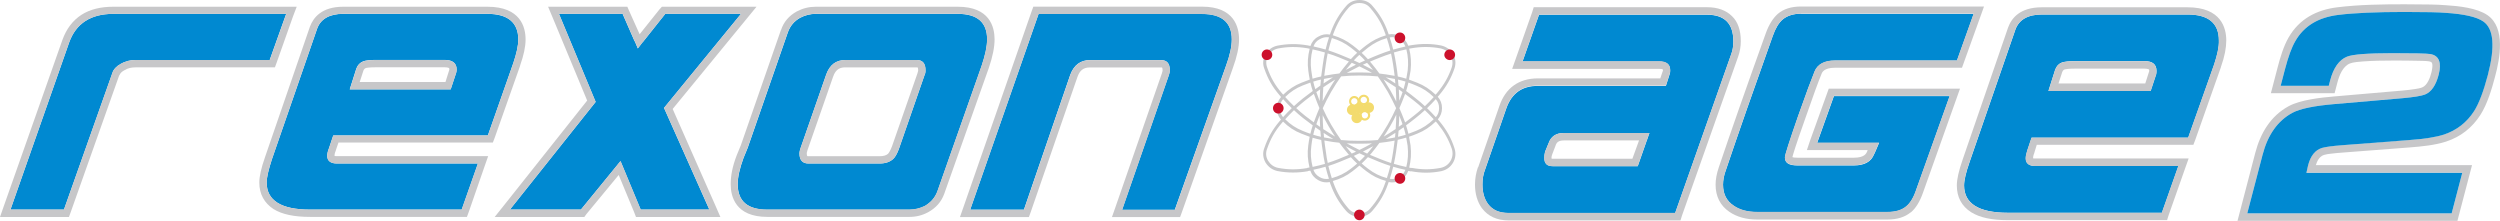
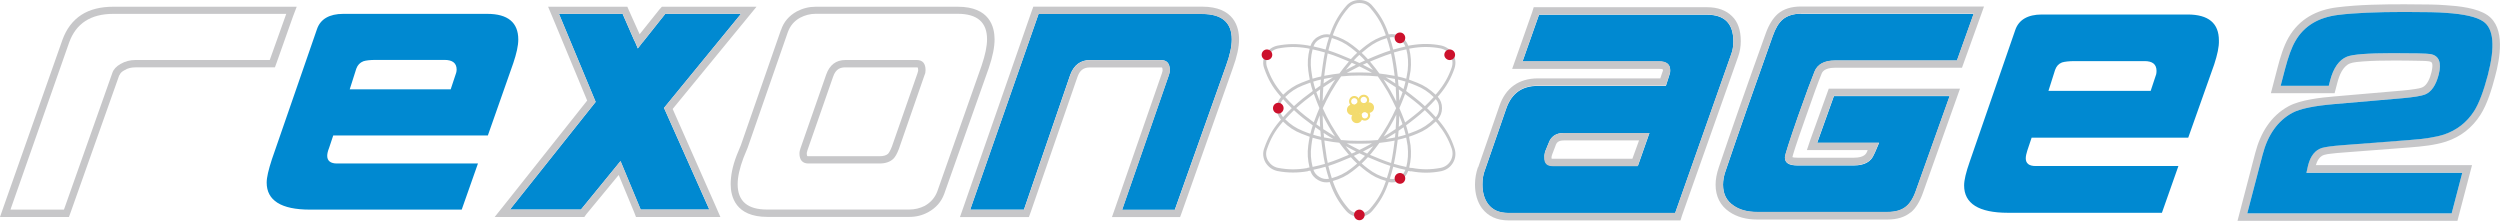
<svg xmlns="http://www.w3.org/2000/svg" version="1.1" id="Livello_1" x="0px" y="0px" viewBox="0 0 315.46 27.88" style="enable-background:new 0 0 315.46 27.88;" xml:space="preserve">
  <style type="text/css">
	.st0{fill-rule:evenodd;clip-rule:evenodd;fill:#808385;}
	.st1{fill:#0078AE;}
	.st2{fill:#039DCA;}
	.st3{fill:#575756;}
	.st4{fill:#EA7705;}
	.st5{fill:#AEAEAE;}
	.st6{opacity:0.3;}
	.st7{fill:url(#SVGID_1_);}
	.st8{fill:#828282;}
	.st9{fill:#808080;}
	.st10{opacity:0.6;}
	.st11{fill:#989897;}
	.st12{fill-rule:evenodd;clip-rule:evenodd;fill:#706E6E;}
	.st13{fill:#C7C7C9;}
	.st14{fill-rule:evenodd;clip-rule:evenodd;fill:#0089D1;}
	.st15{fill-rule:evenodd;clip-rule:evenodd;fill:#C7C7C9;}
	.st16{fill:#F3DB6E;}
	.st17{fill-rule:evenodd;clip-rule:evenodd;fill:#F3DB6E;}
	.st18{fill-rule:evenodd;clip-rule:evenodd;fill:#CC112C;}
	.st19{fill:#0089D1;}
	.st20{fill:#0DA9BA;}
	.st21{fill:#BABABA;}
</style>
  <g>
    <path class="st13" d="M181.64,15.3c-0.07-0.08-0.14-0.16-0.21-0.24c0.35-0.4,0.53-0.87,0.53-1.42c0-0.55-0.18-1.03-0.54-1.43   c0.07-0.08,0.15-0.17,0.22-0.25c0.88-1.05,1.46-2.07,1.89-3.32c0.21-0.63,0.15-1.26-0.18-1.82c-0.33-0.56-0.83-0.92-1.5-1.08   c-1.28-0.25-2.46-0.25-3.82-0.03c-0.11,0.02-0.22,0.04-0.33,0.06c-0.19-0.51-0.51-0.9-0.96-1.16c-0.48-0.28-1-0.37-1.51-0.27   c-0.03-0.1-0.07-0.19-0.1-0.29c-0.43-1.23-1.03-2.25-1.95-3.31C172.79,0.26,172.22,0,171.54,0c-0.67,0-1.24,0.25-1.67,0.75   c-0.89,1.03-1.47,2.02-1.95,3.32c-0.03,0.1-0.07,0.19-0.1,0.29c-0.52-0.1-1.01-0.01-1.49,0.27c-0.48,0.26-0.8,0.66-0.97,1.17   c-0.11-0.02-0.22-0.04-0.33-0.07c-1.35-0.23-2.54-0.22-3.85,0.03c-0.64,0.14-1.12,0.49-1.49,1.07l0,0.01   c-0.33,0.58-0.39,1.21-0.15,1.83c0.46,1.32,1.03,2.31,1.89,3.31c0.07,0.09,0.15,0.17,0.22,0.26c-0.35,0.4-0.54,0.88-0.54,1.43   c0,0.55,0.18,1.02,0.53,1.42c-0.07,0.08-0.14,0.16-0.21,0.24c-0.87,1.04-1.44,2.04-1.89,3.34c-0.24,0.62-0.18,1.25,0.15,1.84   c0.36,0.57,0.85,0.92,1.49,1.07c0.68,0.13,1.32,0.19,1.98,0.19c0.6,0,1.22-0.05,1.86-0.16l0.03-0.03c0.1-0.02,0.2-0.04,0.29-0.05   c0.17,0.52,0.5,0.92,0.98,1.19c0.33,0.19,0.67,0.29,1.04,0.29c0.14,0,0.29-0.01,0.43-0.04c0.04,0.1,0.07,0.21,0.11,0.31   c0.48,1.3,1.06,2.29,1.95,3.32c0.44,0.5,1,0.75,1.67,0.75c0.67,0,1.24-0.26,1.65-0.75c0.92-1.07,1.52-2.09,1.95-3.32   c0.04-0.11,0.07-0.21,0.11-0.31c0.15,0.03,0.3,0.05,0.45,0.05c0.37,0,0.73-0.1,1.06-0.29c0.45-0.26,0.77-0.65,0.96-1.16   c0.11,0.02,0.22,0.04,0.33,0.06l0.03-0.02c0.66,0.12,1.27,0.18,1.89,0.18c0.63,0,1.25-0.06,1.91-0.19   c0.66-0.15,1.16-0.51,1.49-1.07c0.33-0.56,0.39-1.2,0.18-1.83C183.11,17.4,182.54,16.4,181.64,15.3z M181.59,13.65   c0,0.44-0.13,0.82-0.41,1.14c-0.38-0.42-0.75-0.79-1.11-1.14c0.37-0.35,0.73-0.73,1.1-1.14C181.45,12.83,181.59,13.2,181.59,13.65z    M177.62,18.4c0.1,0.98,0.05,1.81-0.17,2.67c-0.55-0.12-1.07-0.25-1.57-0.4c0.11-0.48,0.2-0.97,0.28-1.5   c0.08-0.52,0.15-1.02,0.21-1.53c0.37-0.08,0.72-0.17,1.07-0.28C177.51,17.7,177.57,18.04,177.62,18.4z M175,22.47   c-0.89-0.24-1.61-0.6-2.36-1.17c-0.3-0.23-0.57-0.44-0.82-0.67c0.27-0.25,0.53-0.52,0.79-0.8c0.45,0.2,0.92,0.39,1.41,0.59   c0.49,0.2,0.95,0.36,1.42,0.51C175.32,21.45,175.17,21.95,175,22.47z M167.62,20.94c0.48-0.15,0.95-0.32,1.44-0.52   c0.49-0.19,0.96-0.39,1.4-0.58c0.25,0.28,0.51,0.54,0.79,0.8c-0.26,0.23-0.52,0.44-0.81,0.66c-0.74,0.57-1.48,0.93-2.39,1.18   C167.89,21.95,167.74,21.45,167.62,20.94z M165.63,21.06c-0.23-0.91-0.28-1.74-0.16-2.65c0.04-0.37,0.1-0.71,0.16-1.03   c0.36,0.11,0.72,0.2,1.09,0.28c0.06,0.5,0.12,1,0.21,1.52c0.07,0.52,0.15,1.02,0.26,1.5C166.68,20.82,166.17,20.95,165.63,21.06z    M162.17,12.24c0.67-0.66,1.35-1.11,2.2-1.45c0.34-0.14,0.66-0.26,0.98-0.37c0.08,0.36,0.18,0.72,0.3,1.06   c-0.41,0.3-0.81,0.6-1.23,0.93c-0.41,0.33-0.78,0.65-1.14,0.98C162.89,13.02,162.53,12.64,162.17,12.24z M165.46,8.89   c-0.12-0.91-0.07-1.74,0.17-2.66c0.55,0.12,1.06,0.25,1.55,0.39c-0.1,0.48-0.19,0.98-0.26,1.5c-0.08,0.52-0.15,1.02-0.21,1.53   c-0.37,0.08-0.73,0.17-1.09,0.28C165.57,9.6,165.51,9.26,165.46,8.89z M168.06,4.8c0.92,0.27,1.66,0.65,2.38,1.2   c0.29,0.22,0.56,0.44,0.81,0.66c-0.28,0.26-0.54,0.52-0.79,0.8c-0.45-0.2-0.92-0.39-1.4-0.58c-0.49-0.19-0.96-0.37-1.44-0.52   C167.75,5.85,167.89,5.33,168.06,4.8z M175.44,6.37c-0.47,0.15-0.93,0.32-1.42,0.51c-0.49,0.19-0.95,0.39-1.41,0.59   c-0.26-0.28-0.52-0.55-0.79-0.8c0.25-0.22,0.52-0.44,0.82-0.67c0.74-0.56,1.45-0.93,2.35-1.19C175.17,5.33,175.31,5.84,175.44,6.37   z M177.46,6.23c0.22,0.86,0.27,1.69,0.17,2.66c-0.06,0.37-0.12,0.71-0.18,1.04c-0.35-0.11-0.71-0.2-1.07-0.28   c-0.06-0.5-0.12-1.01-0.21-1.53c-0.08-0.53-0.17-1.02-0.28-1.5C176.39,6.47,176.9,6.34,177.46,6.23z M172.51,19.38   c-0.18-0.08-0.36-0.16-0.53-0.25c0.43-0.22,0.86-0.45,1.3-0.69c-0.17,0.22-0.35,0.44-0.53,0.67   C172.66,19.2,172.59,19.29,172.51,19.38z M170.35,19.11c-0.19-0.22-0.37-0.44-0.55-0.67c0.44,0.24,0.88,0.47,1.31,0.69   c-0.18,0.08-0.36,0.17-0.54,0.25C170.5,19.29,170.42,19.2,170.35,19.11z M170.57,7.92c0.18,0.08,0.36,0.16,0.53,0.24   c-0.42,0.21-0.85,0.43-1.28,0.66c0.17-0.21,0.34-0.43,0.53-0.64C170.42,8.1,170.5,8.01,170.57,7.92z M172.74,8.19   c0.18,0.22,0.35,0.43,0.51,0.64c-0.43-0.23-0.85-0.45-1.28-0.66c0.18-0.08,0.35-0.16,0.53-0.24C172.59,8.01,172.66,8.1,172.74,8.19   z M176.19,12.82c-0.23-0.47-0.48-0.94-0.76-1.43c-0.29-0.49-0.57-0.94-0.85-1.37c0.54,0.33,1.04,0.65,1.54,0.98   C176.15,11.59,176.18,12.19,176.19,12.82z M176.51,11.28c0.16,0.11,0.32,0.22,0.47,0.34c-0.04,0.11-0.07,0.22-0.11,0.32   c-0.1,0.27-0.2,0.52-0.3,0.77C176.55,12.22,176.54,11.75,176.51,11.28z M176.17,13.65c-0.31,0.69-0.65,1.35-1.06,2.07   c-0.42,0.72-0.82,1.35-1.25,1.95c-0.71,0.07-1.45,0.1-2.31,0.1c-0.87,0-1.62-0.03-2.33-0.1c-0.42-0.59-0.83-1.22-1.25-1.94   c-0.41-0.71-0.75-1.38-1.06-2.07c0.31-0.69,0.65-1.35,1.06-2.07c0.43-0.73,0.83-1.36,1.26-1.95c0.75-0.08,1.5-0.11,2.33-0.11   c0.82,0,1.56,0.04,2.3,0.11c0.43,0.6,0.83,1.23,1.26,1.95C175.51,12.29,175.85,12.96,176.17,13.65z M174.86,9.76   c0.27,0.04,0.53,0.09,0.81,0.14c0.12,0.02,0.24,0.04,0.35,0.06c0.02,0.19,0.04,0.38,0.05,0.57   C175.68,10.27,175.28,10.01,174.86,9.76z M173.12,9.19c-0.51-0.03-1.02-0.05-1.58-0.05c-0.56,0-1.08,0.02-1.6,0.05   c0.54-0.29,1.07-0.56,1.59-0.82C172.07,8.63,172.59,8.9,173.12,9.19z M168.48,10.04c-0.28,0.42-0.56,0.87-0.85,1.36   c-0.27,0.47-0.51,0.92-0.73,1.37c0.01-0.61,0.04-1.19,0.08-1.76C167.46,10.68,167.96,10.36,168.48,10.04z M167.01,10.53   c0.02-0.19,0.03-0.38,0.05-0.57c0.12-0.02,0.23-0.04,0.35-0.07c0.27-0.05,0.53-0.09,0.79-0.13   C167.79,10.02,167.4,10.27,167.01,10.53z M166.52,12.75c-0.1-0.26-0.2-0.53-0.3-0.81c-0.04-0.11-0.08-0.21-0.12-0.32   c0.16-0.11,0.32-0.23,0.48-0.34C166.55,11.75,166.53,12.24,166.52,12.75z M166.9,14.53c0.22,0.45,0.46,0.9,0.73,1.37   c0.28,0.48,0.55,0.92,0.83,1.33c-0.51-0.31-1-0.62-1.49-0.94C166.93,15.72,166.91,15.14,166.9,14.53z M166.58,16.02   c-0.16-0.11-0.32-0.22-0.48-0.34c0.04-0.11,0.08-0.22,0.12-0.33c0.1-0.28,0.2-0.54,0.3-0.8C166.53,15.06,166.55,15.54,166.58,16.02   z M168.24,17.54c-0.27-0.04-0.54-0.09-0.82-0.14c-0.12-0.02-0.24-0.04-0.35-0.06c-0.02-0.19-0.04-0.38-0.05-0.57   C167.41,17.03,167.82,17.29,168.24,17.54z M169.94,18.09c0.5,0.03,1.02,0.04,1.6,0.04c0.57,0,1.09-0.01,1.58-0.04   c-0.53,0.3-1.05,0.57-1.58,0.83C171.01,18.66,170.48,18.39,169.94,18.09z M174.6,17.24c0.28-0.42,0.55-0.86,0.83-1.34   c0.28-0.49,0.53-0.95,0.76-1.43c-0.01,0.63-0.04,1.22-0.08,1.81C175.62,16.61,175.12,16.93,174.6,17.24z M176.08,16.76   c-0.02,0.19-0.03,0.39-0.05,0.58c-0.12,0.02-0.23,0.04-0.35,0.07c-0.28,0.05-0.56,0.1-0.84,0.14   C175.26,17.29,175.67,17.03,176.08,16.76z M176.56,14.58c0.1,0.25,0.2,0.5,0.3,0.77c0.04,0.11,0.08,0.22,0.11,0.32   c-0.16,0.11-0.31,0.23-0.47,0.33C176.54,15.55,176.55,15.08,176.56,14.58z M177.22,15.23c-0.21-0.56-0.42-1.08-0.64-1.58   c0.22-0.5,0.43-1.02,0.64-1.58c0.03-0.07,0.05-0.15,0.08-0.22c0.37,0.27,0.73,0.55,1.11,0.85c0.39,0.31,0.76,0.62,1.12,0.95   c-0.36,0.33-0.72,0.64-1.12,0.95c-0.38,0.3-0.74,0.58-1.1,0.85C177.27,15.37,177.25,15.3,177.22,15.23z M178.64,12.41   c-0.41-0.33-0.81-0.64-1.21-0.93c0.11-0.35,0.21-0.7,0.29-1.06c0.32,0.11,0.64,0.23,0.98,0.38c0.83,0.33,1.52,0.78,2.21,1.45   c-0.38,0.42-0.74,0.8-1.11,1.15C179.43,13.05,179.05,12.73,178.64,12.41z M177.1,11.24c-0.21-0.15-0.42-0.3-0.63-0.44   c-0.02-0.25-0.04-0.51-0.07-0.76c0.32,0.07,0.64,0.16,0.95,0.25C177.28,10.62,177.2,10.93,177.1,11.24z M175.79,8.18   c0.07,0.47,0.14,0.93,0.19,1.39c-0.08-0.02-0.16-0.03-0.24-0.04c-0.58-0.11-1.13-0.19-1.68-0.25c-0.32-0.45-0.66-0.88-1.03-1.32   c-0.05-0.06-0.11-0.12-0.16-0.18c0.42-0.18,0.84-0.36,1.29-0.53c0.47-0.19,0.92-0.35,1.37-0.49C175.63,7.2,175.71,7.67,175.79,8.18   z M172.24,7.63c-0.24,0.11-0.47,0.21-0.7,0.32c-0.23-0.11-0.47-0.22-0.71-0.33c0.22-0.24,0.46-0.48,0.7-0.7   C171.78,7.14,172.01,7.38,172.24,7.63z M168.93,7.23c0.44,0.18,0.87,0.35,1.28,0.53c-0.05,0.06-0.1,0.12-0.15,0.18   c-0.37,0.44-0.72,0.87-1.05,1.33c-0.54,0.06-1.09,0.14-1.66,0.25c-0.08,0.01-0.16,0.03-0.25,0.05c0.05-0.46,0.12-0.92,0.19-1.39   c0.07-0.5,0.15-0.98,0.24-1.44C168.01,6.88,168.46,7.04,168.93,7.23z M166.68,10.04c-0.02,0.25-0.05,0.5-0.07,0.76   c-0.21,0.15-0.43,0.3-0.64,0.45c-0.1-0.31-0.19-0.62-0.26-0.95C166.03,10.2,166.35,10.11,166.68,10.04z M164.66,12.7   c0.38-0.3,0.76-0.58,1.13-0.86c0.03,0.07,0.05,0.15,0.08,0.22c0.2,0.56,0.4,1.07,0.62,1.58c-0.22,0.5-0.42,1.02-0.62,1.57   c-0.03,0.08-0.06,0.15-0.09,0.23c-0.37-0.27-0.74-0.55-1.12-0.85c-0.4-0.32-0.76-0.63-1.1-0.95   C163.9,13.33,164.27,13.02,164.66,12.7z M164.42,14.89c0.42,0.33,0.83,0.64,1.23,0.93c-0.12,0.35-0.22,0.7-0.3,1.06   c-0.32-0.11-0.65-0.23-0.98-0.37c-0.84-0.34-1.53-0.79-2.2-1.46c0.36-0.4,0.73-0.78,1.11-1.15   C163.63,14.24,164.01,14.56,164.42,14.89z M165.97,16.05c0.21,0.15,0.43,0.3,0.64,0.45c0.02,0.25,0.04,0.51,0.07,0.76   c-0.33-0.07-0.65-0.16-0.97-0.26C165.78,16.68,165.87,16.37,165.97,16.05z M167.3,19.12c-0.07-0.47-0.14-0.93-0.19-1.39   c0.08,0.01,0.16,0.03,0.24,0.04c0.56,0.11,1.1,0.19,1.65,0.24c0.33,0.46,0.68,0.89,1.05,1.33c0.05,0.06,0.1,0.13,0.16,0.19   c-0.41,0.18-0.84,0.35-1.28,0.53c-0.47,0.19-0.93,0.35-1.39,0.5C167.44,20.1,167.36,19.62,167.3,19.12z M170.83,19.67   c0.24-0.11,0.48-0.22,0.71-0.33c0.23,0.11,0.47,0.22,0.7,0.33c-0.23,0.25-0.47,0.49-0.71,0.71   C171.29,20.15,171.06,19.92,170.83,19.67z M174.16,20.07c-0.45-0.18-0.87-0.35-1.29-0.53c0.05-0.06,0.11-0.12,0.16-0.18   c0.37-0.45,0.71-0.88,1.03-1.33c0.56-0.06,1.11-0.14,1.67-0.24c0.08-0.01,0.16-0.03,0.25-0.05c-0.05,0.46-0.12,0.92-0.19,1.39   c-0.08,0.51-0.16,0.98-0.26,1.44C175.07,20.42,174.63,20.26,174.16,20.07z M176.41,17.26c0.03-0.25,0.05-0.51,0.07-0.76   c0.21-0.14,0.42-0.29,0.63-0.44c0.1,0.31,0.18,0.62,0.26,0.95C177.05,17.1,176.73,17.19,176.41,17.26z M177.42,15.82   c0.4-0.29,0.8-0.6,1.21-0.93c0.41-0.32,0.79-0.64,1.16-0.99c0.37,0.35,0.74,0.73,1.12,1.15c-0.7,0.67-1.39,1.12-2.22,1.46   c-0.34,0.14-0.66,0.26-0.97,0.37C177.63,16.52,177.54,16.17,177.42,15.82z M178.11,6.09c0.63-0.11,1.22-0.16,1.8-0.16   c0.62,0,1.24,0.06,1.87,0.18c0.56,0.13,0.98,0.43,1.25,0.9c0.27,0.47,0.32,0.99,0.15,1.51c-0.42,1.22-0.97,2.17-1.83,3.2   c-0.07,0.08-0.13,0.16-0.2,0.23c-0.73-0.69-1.45-1.17-2.32-1.51c-0.36-0.15-0.7-0.28-1.04-0.4c0.07-0.35,0.14-0.71,0.2-1.11   c0.11-1.02,0.05-1.88-0.17-2.79C177.92,6.13,178.02,6.11,178.11,6.09z M175.65,4.69c0.31,0,0.62,0.09,0.91,0.26   c0.36,0.21,0.62,0.51,0.78,0.92c-0.54,0.12-1.05,0.25-1.54,0.39c-0.12-0.52-0.27-1.02-0.44-1.54   C175.46,4.7,175.55,4.69,175.65,4.69z M170.15,1c0.36-0.41,0.83-0.62,1.39-0.62c0.57,0,1.02,0.21,1.36,0.62   c0.9,1.04,1.46,2,1.88,3.2c0.03,0.09,0.06,0.17,0.09,0.26c-0.94,0.28-1.69,0.66-2.46,1.25c-0.32,0.24-0.6,0.47-0.87,0.71   c-0.27-0.24-0.56-0.48-0.87-0.71c-0.75-0.58-1.53-0.97-2.49-1.26c0.03-0.08,0.06-0.17,0.09-0.25C168.74,2.94,169.3,1.98,170.15,1z    M166.52,4.95L166.52,4.95c0.3-0.17,0.6-0.26,0.91-0.26c0.09,0,0.18,0.01,0.27,0.02c-0.17,0.52-0.31,1.03-0.43,1.54   c-0.49-0.14-0.99-0.27-1.53-0.39C165.88,5.46,166.13,5.16,166.52,4.95z M159.9,8.52c-0.19-0.51-0.15-1.03,0.12-1.5   c0.31-0.49,0.71-0.78,1.24-0.9c1.28-0.24,2.39-0.25,3.71-0.03c0.1,0.02,0.2,0.04,0.29,0.06c-0.24,0.96-0.3,1.83-0.17,2.79   c0.05,0.39,0.11,0.75,0.18,1.1c-0.34,0.12-0.69,0.25-1.05,0.4c-0.88,0.35-1.6,0.83-2.3,1.51c-0.07-0.08-0.13-0.15-0.2-0.23   C160.89,10.75,160.34,9.8,159.9,8.52z M161.5,13.65c0-0.44,0.13-0.82,0.41-1.14c0.36,0.4,0.72,0.78,1.09,1.14   c-0.38,0.36-0.74,0.74-1.1,1.13C161.63,14.46,161.5,14.09,161.5,13.65z M164.97,21.18l-0.03,0.03c-1.31,0.22-2.41,0.21-3.68-0.03   c-0.54-0.12-0.94-0.41-1.25-0.9c-0.28-0.48-0.32-1-0.12-1.51c0.44-1.26,0.98-2.22,1.83-3.22c0.06-0.07,0.12-0.14,0.18-0.21   c0.7,0.69,1.42,1.17,2.31,1.52c0.36,0.15,0.7,0.28,1.05,0.4c-0.07,0.35-0.13,0.71-0.18,1.1c-0.13,0.95-0.07,1.82,0.16,2.77   C165.16,21.14,165.07,21.16,164.97,21.18z M166.52,22.35L166.52,22.35c-0.39-0.22-0.65-0.52-0.79-0.93   c0.53-0.11,1.04-0.23,1.53-0.38c0.12,0.5,0.26,1,0.43,1.52C167.26,22.63,166.88,22.56,166.52,22.35z M172.9,26.31   c-0.34,0.41-0.79,0.62-1.36,0.62c-0.56,0-1.03-0.21-1.39-0.62c-0.86-0.99-1.42-1.95-1.88-3.2c-0.03-0.09-0.06-0.18-0.09-0.27   c0.94-0.26,1.72-0.64,2.49-1.24c0.31-0.23,0.59-0.47,0.87-0.71c0.27,0.24,0.56,0.47,0.87,0.71c0.79,0.6,1.54,0.98,2.47,1.23   c-0.03,0.09-0.06,0.19-0.1,0.28C174.37,24.31,173.81,25.26,172.9,26.31z M176.56,22.35c-0.36,0.21-0.77,0.28-1.19,0.21   c0.17-0.51,0.31-1.01,0.43-1.52c0.49,0.15,1,0.28,1.54,0.39C177.18,21.84,176.92,22.14,176.56,22.35z M183.04,20.29   c-0.27,0.47-0.69,0.77-1.24,0.89c-1.26,0.24-2.39,0.24-3.68,0l-0.03,0.02c-0.09-0.02-0.18-0.03-0.27-0.05   c0.22-0.9,0.28-1.77,0.17-2.8c-0.06-0.39-0.12-0.75-0.19-1.1c0.34-0.11,0.68-0.24,1.04-0.39c0.87-0.35,1.6-0.83,2.33-1.53   c0.06,0.07,0.12,0.14,0.19,0.21c0.86,1.06,1.41,2.02,1.83,3.22C183.36,19.29,183.31,19.82,183.04,20.29z" />
-     <path class="st14" d="M8.73,5.35l-7.41,21.1h6.75l6.12-17.26c0.13-0.43,0.5-0.83,1.03-1.12c0.56-0.33,1.19-0.5,1.88-0.5h16.93   l2.08-5.82H14.29C11.44,1.75,9.59,2.97,8.73,5.35z" />
    <path class="st15" d="M37.44,0.85h-1.32H14.29c-1.59,0-2.94,0.33-4.03,1.03C9.16,2.6,8.37,3.66,7.87,5.05l-7.44,21.1L0,27.38h1.32   h6.75H8.7l0.23-0.63l6.12-17.26h0.03c0.07-0.26,0.36-0.5,0.63-0.63c0.4-0.26,0.86-0.36,1.39-0.36h16.93h0.66l0.23-0.63l2.05-5.79   L37.44,0.85z M1.32,26.45l7.41-21.1c0.86-2.38,2.71-3.6,5.56-3.6h21.83l-2.08,5.82H17.1c-0.69,0-1.32,0.17-1.89,0.5   c-0.53,0.3-0.89,0.69-1.03,1.12L8.07,26.45H1.32z" />
    <path class="st14" d="M65.4,4.99c0-2.15-1.32-3.24-3.9-3.24H43.31c-1.75,0-2.88,0.66-3.31,1.92L34.31,20.1   c-0.43,1.32-0.66,2.28-0.66,2.94c0,2.25,1.82,3.41,5.46,3.41h19.15l2.05-5.82H42.51c-0.79,0-1.22-0.33-1.22-0.96   c0-0.26,0.07-0.6,0.23-0.99l0.53-1.59h19.51l3.21-9.13C65.17,6.77,65.4,5.78,65.4,4.99z M57.56,9.19l-0.69,2.08H45.09h-0.03h-0.93   l0.83-2.61c0.17-0.46,0.46-0.76,0.89-0.93c0.3-0.1,0.83-0.17,1.55-0.17h8.7c0.99,0,1.52,0.4,1.52,1.22   C57.63,8.92,57.59,9.05,57.56,9.19z" />
-     <path class="st15" d="M61.5,0.85H43.31c-2.71,0-3.77,1.36-4.2,2.51L33.45,19.8c-0.5,1.42-0.73,2.48-0.73,3.24   c0,1.45,0.63,2.58,1.79,3.34c1.06,0.66,2.58,0.99,4.6,0.99h19.15h0.66l0.23-0.63l2.02-5.82l0.43-1.22h-1.29H42.51   c-0.17,0-0.26,0-0.3-0.03c0-0.1,0-0.3,0.17-0.69v-0.03l0.33-0.96h18.85h0.63l0.23-0.6l3.21-9.09V8.26   c0.46-1.29,0.69-2.38,0.69-3.27C66.32,3.43,65.7,0.85,61.5,0.85 M33.65,23.04c0-0.66,0.23-1.62,0.66-2.94L40,3.66   c0.43-1.26,1.55-1.92,3.31-1.92H61.5c2.58,0,3.9,1.09,3.9,3.24c0,0.79-0.23,1.79-0.63,2.98l-3.21,9.13H42.05l-0.53,1.59   c-0.17,0.4-0.23,0.73-0.23,0.99c0,0.63,0.43,0.96,1.22,0.96h17.79l-2.05,5.82H39.11C35.47,26.45,33.65,25.29,33.65,23.04    M56.11,7.57h-8.7c-0.73,0-1.26,0.07-1.55,0.17c-0.43,0.17-0.73,0.46-0.89,0.93l-0.83,2.61h0.93h0.03h11.77l0.69-2.08   c0.03-0.13,0.07-0.26,0.07-0.4C57.63,7.96,57.1,7.57,56.11,7.57 M46.15,8.59c0.1-0.03,0.43-0.1,1.26-0.1h8.7   c0.43,0,0.53,0.1,0.56,0.1c0,0,0.03,0.07,0.03,0.2c0,0.03,0,0.07-0.03,0.1l-0.46,1.46H45.39l0.46-1.42   C45.92,8.72,46.02,8.66,46.15,8.59z" />
    <polygon class="st14" points="81.04,5.38 80.48,6.11 80.12,5.25 80.05,5.15 78.56,1.74 70.53,1.74 75.16,12.86 64.34,26.45    73.3,26.45 78.3,20.33 80.84,26.45 89.51,26.45 83.79,13.62 93.51,1.74 83.95,1.74 81.14,5.28  " />
    <path class="st15" d="M95.46,0.85h-1.95h-9.56h-0.43l-0.3,0.33l-2.51,3.14l-1.32-2.94l-0.23-0.53h-0.6h-8.04h-1.36l0.53,1.26   l4.4,10.58l-10.48,13.2l-1.19,1.49h1.92h8.96h0.43L74,27.01l4.07-4.93l1.95,4.7l0.23,0.6h0.6h8.66h1.39l-0.56-1.29l-5.46-12.34   l9.36-11.41L95.46,0.85z M81.14,5.28l2.81-3.54h9.56l-9.72,11.87l5.72,12.83h-8.66l-2.55-6.12l-4.99,6.12h-8.96l10.81-13.59   L70.53,1.74h8.04l1.49,3.41l0.07,0.1l0.36,0.86l0.56-0.73L81.14,5.28z" />
-     <path class="st14" d="M118.28,24.17l5.59-15.87c0.46-1.36,0.69-2.45,0.69-3.34c0-2.12-1.22-3.21-3.7-3.21h-17.92   c-0.69,0-1.36,0.17-1.98,0.5c-0.76,0.43-1.26,1.03-1.55,1.85l-5.06,14.55l-0.53,1.29c-0.46,1.26-0.73,2.38-0.73,3.31   c0,2.15,1.26,3.21,3.74,3.21h17.92c0.69,0,1.36-0.17,1.95-0.46C117.45,25.56,117.98,24.96,118.28,24.17z M116.66,9.48l-3.24,9.33   c-0.23,0.6-0.46,1.03-0.73,1.26c-0.4,0.36-0.96,0.56-1.69,0.56h-9c-0.73,0-1.12-0.43-1.12-1.26c0-0.23,0.07-0.46,0.13-0.66   l3.24-9.29c0.43-1.22,1.22-1.85,2.45-1.85h8.96c0.76,0,1.12,0.43,1.12,1.29C116.79,9.09,116.76,9.29,116.66,9.48z" />
    <path class="st14" d="M154.7,8.31c0.5-1.36,0.73-2.45,0.73-3.34c0-2.15-1.26-3.21-3.74-3.21h-20.64l-8.63,24.7h6.78l5.85-17.03   c0.46-1.22,1.29-1.85,2.48-1.85h8.96c0.76,0,1.12,0.43,1.12,1.29c0,0.23-0.07,0.43-0.13,0.63l-5.89,16.97h6.65L154.7,8.31z" />
-     <path class="st14" d="M187.39,21.41c-0.23,0.57-0.33,1.21-0.33,1.88c0,0.97,0.23,1.81,0.7,2.45c0.57,0.77,1.41,1.14,2.58,1.14   h21.04l7.07-20.03c0.2-0.5,0.27-1.07,0.27-1.64c0-2.24-1.11-3.35-3.32-3.35h-21.2l-2.08,5.9h17.22c0.94,0,1.41,0.37,1.41,1.11   c0,0.17,0,0.33-0.07,0.5l-0.47,1.47h-16.15c-2.01,0-3.32,0.94-3.99,2.85L187.39,21.41z M194.96,19.16l0.44-1.07   c0.3-0.87,0.94-1.31,1.94-1.31h10.79l-0.3,0.87l-0.03,0.07l-1.14,3.25h-10.72c-0.74,0-1.07-0.34-1.07-1.04   C194.86,19.7,194.9,19.43,194.96,19.16z" />
+     <path class="st14" d="M187.39,21.41c-0.23,0.57-0.33,1.21-0.33,1.88c0,0.97,0.23,1.81,0.7,2.45c0.57,0.77,1.41,1.14,2.58,1.14   h21.04l7.07-20.03c0.2-0.5,0.27-1.07,0.27-1.64c0-2.24-1.11-3.35-3.32-3.35h-21.2l-2.08,5.9h17.22c0.94,0,1.41,0.37,1.41,1.11   c0,0.17,0,0.33-0.07,0.5l-0.47,1.47h-16.15c-2.01,0-3.32,0.94-3.99,2.85L187.39,21.41z M194.96,19.16l0.44-1.07   c0.3-0.87,0.94-1.31,1.94-1.31h10.79l-0.3,0.87l-1.14,3.25h-10.72c-0.74,0-1.07-0.34-1.07-1.04   C194.86,19.7,194.9,19.43,194.96,19.16z" />
    <path class="st15" d="M215.4,0.91h-21.2h-0.67l-0.2,0.64l-2.08,5.9l-0.44,1.24h1.31h17.22c0.3,0,0.44,0.03,0.47,0.07   c0,0,0.03,0.03,0.03,0.1c0,0.07-0.03,0.13-0.07,0.23l-0.27,0.8h-15.44c-2.41,0-4.09,1.21-4.86,3.48l-2.68,7.74h-0.03   c-0.23,0.67-0.37,1.41-0.37,2.18c0,1.17,0.3,2.18,0.87,2.98l0.03,0.03c0.74,0.97,1.84,1.51,3.32,1.51h21.04h0.67l0.2-0.64l7.07-20   c0.23-0.64,0.34-1.31,0.34-1.98c0-1.37-0.37-2.45-1.11-3.15C217.81,1.31,216.77,0.91,215.4,0.91 M192.12,7.74l2.08-5.9h21.2   c2.21,0,3.32,1.11,3.32,3.35c0,0.57-0.07,1.14-0.27,1.64l-7.07,20.03h-21.04c-1.17,0-2.01-0.37-2.58-1.14   c-0.47-0.64-0.7-1.47-0.7-2.45c0-0.67,0.1-1.31,0.33-1.88l2.68-7.74c0.67-1.91,1.98-2.85,3.99-2.85h16.15l0.47-1.47   c0.07-0.17,0.07-0.33,0.07-0.5c0-0.74-0.47-1.11-1.41-1.11H192.12z M208.13,16.78h-10.79c-1,0-1.64,0.44-1.94,1.31l-0.44,1.07   c-0.07,0.27-0.1,0.54-0.1,0.77c0,0.7,0.33,1.04,1.07,1.04h10.72l1.14-3.25l0.03-0.07L208.13,16.78z M195.87,19.46l0.4-1.04   c0.13-0.44,0.37-0.7,1.07-0.7h9.48l-0.84,2.31h-10.05c-0.07,0-0.1,0-0.13,0c0-0.03-0.03-0.07-0.03-0.1   C195.77,19.8,195.8,19.63,195.87,19.46 M195.8,20.1" />
    <path class="st14" d="M227.27,1.73c-1.01,0-1.78,0.27-2.34,0.74c-0.47,0.4-0.9,1.11-1.24,2.08c-2.38,6.67-4.35,12.29-5.9,16.88   c-0.27,0.7-0.37,1.34-0.37,1.88c0,1.17,0.44,2.04,1.34,2.65c0.77,0.54,1.74,0.8,2.95,0.8h16.48c1.01,0,1.78-0.23,2.34-0.7   c0.5-0.4,0.94-1.11,1.27-2.11l4.22-11.82h-14.61l-2.11,5.9h7.81c-0.13,0.33-0.27,0.64-0.37,0.87l-0.03,0.07   c-0.1,0.27-0.2,0.44-0.23,0.5c-0.37,0.94-1.21,1.41-2.55,1.41h-7.13c-1.07,0-1.57-0.33-1.57-1c0-0.3,0.57-2.04,1.67-5.23   c1-2.85,1.71-4.72,2.08-5.63c0.37-0.9,1.24-1.37,2.55-1.37h15.41l2.11-5.9H227.27z" />
    <path class="st15" d="M250.35,0.82h-1.31h-21.77c-1.21,0-2.21,0.3-2.95,0.94c-0.6,0.54-1.11,1.34-1.51,2.45   c-2.41,6.7-4.39,12.36-5.93,16.92c-0.27,0.8-0.4,1.51-0.4,2.18c0,1.47,0.6,2.65,1.74,3.42c0.94,0.64,2.11,0.97,3.48,0.97h16.48   c1.21,0,2.18-0.3,2.91-0.9h0.03c0.64-0.54,1.14-1.37,1.54-2.51l4.22-11.86l0.44-1.24h-1.31h-14.61h-0.64l-0.23,0.64l-2.11,5.86   L228,18.94h1.31h6.4l-0.07,0.03l-0.03,0.13c-0.1,0.23-0.3,0.8-1.67,0.8h-7.13c-0.37,0-0.57-0.03-0.64-0.07   c0.07-0.3,0.37-1.34,1.64-4.92c0.97-2.81,1.67-4.69,2.04-5.59c0.07-0.2,0.33-0.77,1.67-0.77h15.41h0.64l0.23-0.64l2.11-5.86   L250.35,0.82z M217.42,23.3c0-0.54,0.1-1.17,0.37-1.88c1.54-4.59,3.52-10.22,5.9-16.88c0.33-0.97,0.77-1.67,1.24-2.08   c0.57-0.47,1.34-0.74,2.34-0.74h21.77l-2.11,5.9h-15.41c-1.31,0-2.18,0.47-2.55,1.37c-0.37,0.9-1.07,2.78-2.08,5.63   c-1.11,3.18-1.67,4.92-1.67,5.23c0,0.67,0.5,1,1.57,1h7.13c1.34,0,2.18-0.47,2.55-1.41c0.03-0.07,0.13-0.23,0.23-0.5l0.03-0.07   c0.1-0.23,0.23-0.54,0.37-0.87h-7.81l2.11-5.9h14.61l-4.22,11.82c-0.33,1-0.77,1.71-1.27,2.11c-0.57,0.47-1.34,0.7-2.34,0.7h-16.48   c-1.21,0-2.18-0.27-2.95-0.8C217.85,25.34,217.42,24.47,217.42,23.3z" />
    <path class="st14" d="M279.99,5.11c0-2.18-1.31-3.28-3.95-3.28h-18.39c-1.78,0-2.91,0.67-3.35,1.94l-5.76,16.65   c-0.47,1.34-0.7,2.31-0.7,2.98c0,2.28,1.84,3.45,5.53,3.45h19.43l2.08-5.9h-18.02c-0.84,0-1.24-0.34-1.24-0.97   c0-0.27,0.07-0.6,0.2-1l0.54-1.61h19.76l3.28-9.25C279.79,6.92,280.02,5.91,279.99,5.11z M272.08,9.36l-0.7,2.11h-11.93h-0.03   h-0.94l0.84-2.65c0.17-0.47,0.44-0.77,0.87-0.94c0.33-0.1,0.87-0.17,1.61-0.17h8.81c1,0,1.51,0.4,1.51,1.24   C272.11,9.1,272.11,9.23,272.08,9.36z" />
-     <path class="st15" d="M276.03,0.92h-18.39c-2.75,0-3.82,1.37-4.25,2.55l-5.73,16.65c-0.5,1.44-0.74,2.51-0.74,3.28   c0,1.47,0.6,2.61,1.81,3.38c1.07,0.67,2.58,1,4.62,1h19.43h0.67l0.2-0.64l2.08-5.9l0.44-1.24h-1.31h-18.02c-0.17,0-0.27,0-0.3-0.03   c0-0.1,0-0.3,0.17-0.7v-0.03l0.3-0.97h19.09h0.67l0.23-0.6l3.25-9.21V8.43c0.47-1.31,0.67-2.41,0.67-3.32   C280.92,3.54,280.29,0.92,276.03,0.92 M247.83,23.4c0-0.67,0.23-1.64,0.7-2.98l5.76-16.65c0.44-1.27,1.57-1.94,3.35-1.94h18.39   c2.65,0,3.95,1.11,3.95,3.28c0.03,0.8-0.2,1.81-0.6,3.01l-3.28,9.25h-19.76l-0.54,1.61c-0.13,0.4-0.2,0.74-0.2,1   c0,0.64,0.4,0.97,1.24,0.97h18.02l-2.08,5.9h-19.43C249.67,26.85,247.83,25.68,247.83,23.4 M270.61,7.72h-8.81   c-0.74,0-1.27,0.07-1.61,0.17c-0.44,0.17-0.7,0.47-0.87,0.94l-0.84,2.65h0.94h0.03h11.93l0.7-2.11c0.03-0.13,0.03-0.27,0.03-0.4   C272.11,8.13,271.61,7.72,270.61,7.72z M260.52,8.76c0.1-0.03,0.47-0.1,1.27-0.1h8.81c0.4,0,0.54,0.1,0.57,0.1   c0,0,0.03,0.07,0.03,0.2c0,0.03-0.03,0.07-0.03,0.1l-0.47,1.47h-10.95l0.47-1.44C260.29,8.93,260.36,8.83,260.52,8.76 M260.49,8.76   h0.03H260.49z" />
    <g>
      <path class="st16" d="M172.09,13.28c-0.38,0-0.68-0.29-0.68-0.65c0-0.38,0.31-0.68,0.68-0.68c0.38,0,0.68,0.31,0.68,0.68    C172.77,12.99,172.47,13.28,172.09,13.28z M172.09,12.21c-0.23,0-0.41,0.19-0.41,0.41c0,0.22,0.18,0.39,0.41,0.39    c0.24,0,0.41-0.17,0.41-0.39C172.5,12.4,172.32,12.21,172.09,12.21z" />
    </g>
    <g>
      <path class="st17" d="M171.54,12.97c-0.38,0-0.68,0.3-0.68,0.68c0,0.38,0.3,0.68,0.68,0.68c0.36,0,0.66-0.3,0.66-0.68    C172.2,13.27,171.9,12.97,171.54,12.97" />
    </g>
    <g>
      <path class="st17" d="M170.62,13.19c-0.36,0-0.66,0.3-0.66,0.68c0,0.36,0.3,0.66,0.66,0.66c0.38,0,0.68-0.3,0.68-0.66    C171.3,13.49,171,13.19,170.62,13.19" />
    </g>
    <g>
      <path class="st17" d="M171.21,14.2c-0.38,0-0.68,0.3-0.68,0.68c0,0.36,0.3,0.66,0.68,0.66c0.38,0,0.68-0.3,0.68-0.66    C171.9,14.5,171.6,14.2,171.21,14.2" />
    </g>
    <g>
      <path class="st17" d="M172.7,12.91c-0.36,0-0.66,0.3-0.66,0.66c0,0.38,0.3,0.68,0.66,0.68c0.38,0,0.68-0.3,0.68-0.68    C173.39,13.21,173.09,12.91,172.7,12.91" />
    </g>
    <g>
      <path class="st16" d="M170.88,13.47c-0.35,0-0.65-0.31-0.65-0.68c0-0.37,0.3-0.68,0.65-0.68c0.38,0,0.68,0.31,0.68,0.68    C171.56,13.17,171.26,13.47,170.88,13.47z M170.88,12.38c-0.21,0-0.39,0.19-0.39,0.41c0,0.22,0.18,0.41,0.39,0.41    c0.23,0,0.41-0.19,0.41-0.41C171.29,12.56,171.11,12.38,170.88,12.38z" />
    </g>
    <g>
      <path class="st16" d="M172.22,15.22c-0.38,0-0.68-0.31-0.68-0.68c0-0.37,0.3-0.65,0.68-0.65c0.38,0,0.68,0.29,0.68,0.65    C172.9,14.91,172.59,15.22,172.22,15.22z M172.22,14.15c-0.24,0-0.41,0.17-0.41,0.39c0,0.23,0.19,0.41,0.41,0.41    c0.23,0,0.41-0.19,0.41-0.41C172.63,14.32,172.45,14.15,172.22,14.15z" />
    </g>
    <path class="st18" d="M159.86,6.24c-0.36,0-0.66,0.3-0.66,0.68c0,0.36,0.3,0.66,0.66,0.66c0.38,0,0.68-0.3,0.68-0.66   C160.54,6.54,160.24,6.24,159.86,6.24" />
    <path class="st18" d="M171.54,26.45c-0.38,0-0.68,0.3-0.68,0.66c0,0.38,0.3,0.68,0.68,0.68c0.36,0,0.66-0.3,0.66-0.68   C172.2,26.76,171.9,26.45,171.54,26.45" />
    <path class="st18" d="M176.66,21.83c-0.38,0-0.68,0.3-0.68,0.68c0,0.38,0.3,0.68,0.68,0.68c0.36,0,0.66-0.3,0.66-0.68   C177.32,22.13,177.02,21.83,176.66,21.83" />
    <path class="st18" d="M176.66,4.1c-0.38,0-0.68,0.3-0.68,0.68c0,0.38,0.3,0.68,0.68,0.68c0.36,0,0.66-0.3,0.66-0.68   C177.32,4.4,177.02,4.1,176.66,4.1" />
    <path class="st18" d="M182.93,6.24c-0.36,0-0.68,0.3-0.68,0.68c0,0.36,0.33,0.66,0.68,0.66c0.38,0,0.68-0.3,0.68-0.66   C183.61,6.54,183.31,6.24,182.93,6.24" />
    <path class="st18" d="M161.31,12.97c-0.38,0-0.68,0.3-0.68,0.68c0,0.38,0.3,0.68,0.68,0.68c0.36,0,0.66-0.3,0.66-0.68   C161.97,13.27,161.67,12.97,161.31,12.97" />
    <path class="st15" d="M313.89,1.92c-1.33-0.92-3.65-1.16-5.23-1.26c-0.64-0.06-1.3-0.07-1.94-0.09c-1.1-0.02-2.2-0.03-3.3-0.03   c-2.79,0-5.72,0.04-8.48,0.38c-2.63,0.32-4.81,1.47-6.15,3.8c-0.64,1.11-1.06,2.52-1.38,3.75l-0.86,3.29h8.04l0.36-1.37   c0.23-0.87,0.66-2.01,1.57-2.38c0.41-0.17,1.25-0.23,1.69-0.26c1.22-0.09,2.47-0.11,3.7-0.11c1.06,0,2.13,0,3.19,0.03   c0.43,0.01,0.99,0.01,1.42,0.07c0.1,0.02,0.24,0.06,0.31,0.13c0.21,0.24,0.04,1.04-0.03,1.3c-0.16,0.62-0.5,1.6-1.16,1.86   c-0.25,0.1-0.59,0.16-0.86,0.2c-0.55,0.09-1.12,0.15-1.67,0.2l-8.58,0.74c-1.67,0.14-4.23,0.42-5.72,1.22   c-2.3,1.24-3.58,3.42-4.23,5.9l-2.24,8.57h27.75l1.84-7.02h-19.71c0.17-0.55,0.46-1.1,1.03-1.29c0.24-0.08,0.56-0.12,0.81-0.15   c0.52-0.07,1.05-0.11,1.57-0.15l8.46-0.65c1.44-0.11,3.17-0.28,4.55-0.73c1.84-0.6,3.29-1.73,4.34-3.36   c0.88-1.37,1.45-3.29,1.86-4.85C315.44,7.42,316.2,3.52,313.89,1.92z M313.92,9.44c-0.55,2.09-1.13,3.61-1.74,4.57   c-0.93,1.44-2.2,2.42-3.83,2.97c-0.94,0.3-2.38,0.54-4.32,0.68l-8.46,0.65c-1.3,0.1-2.17,0.22-2.6,0.35   c-0.85,0.27-1.42,0.99-1.73,2.16c-0.07,0.26-0.14,0.59-0.22,0.98h19.68l-1.34,5.12h-25.79l1.93-7.38c0.66-2.54,1.92-4.31,3.76-5.3   c0.96-0.52,2.75-0.89,5.35-1.11l8.58-0.74c1.4-0.13,2.33-0.28,2.8-0.46c0.81-0.32,1.38-1.16,1.73-2.5c0.4-1.54,0.05-2.42-1.05-2.61   c-0.49-0.08-2.08-0.11-4.77-0.11c-3.11,0-5.02,0.15-5.75,0.44c-1,0.41-1.71,1.41-2.13,3.02l-0.17,0.66h-6.07l0.55-2.1   c0.41-1.56,0.83-2.73,1.29-3.52c1.09-1.92,2.9-3.02,5.44-3.33c2.01-0.25,4.8-0.37,8.37-0.37c2.66,0,4.38,0.04,5.16,0.11   c2.34,0.15,3.92,0.51,4.76,1.09C314.66,3.62,314.86,5.86,313.92,9.44z" />
    <path class="st15" d="M120.86,0.85h-17.92c-0.86,0-1.65,0.2-2.41,0.6c-0.96,0.53-1.65,1.32-1.98,2.35V3.76l-5.06,14.55l-0.53,1.29   c-0.53,1.36-0.76,2.58-0.76,3.64c0,1.55,0.6,4.13,4.63,4.13h17.92c0.86,0,1.65-0.2,2.38-0.6c0.96-0.53,1.65-1.29,2.02-2.32   l5.62-15.87c0.5-1.46,0.73-2.65,0.73-3.64C125.49,3.4,124.89,0.85,120.86,0.85 M93.08,23.24c0-0.93,0.26-2.05,0.73-3.31l0.53-1.29   l5.06-14.55c0.3-0.83,0.79-1.42,1.55-1.85c0.63-0.33,1.29-0.5,1.98-0.5h17.92c2.48,0,3.7,1.09,3.7,3.21c0,0.89-0.23,1.98-0.69,3.34   l-5.59,15.87c-0.3,0.79-0.83,1.39-1.59,1.82c-0.6,0.3-1.26,0.46-1.95,0.46H96.81C94.33,26.45,93.08,25.39,93.08,23.24 M93.47,18.35   v-0.03V18.35z M115.66,7.57h-8.96c-1.22,0-2.02,0.63-2.45,1.85l-3.24,9.29c-0.07,0.2-0.13,0.43-0.13,0.66   c0,0.83,0.4,1.26,1.12,1.26h9c0.73,0,1.29-0.2,1.69-0.56c0.26-0.23,0.5-0.66,0.73-1.26l3.24-9.33c0.1-0.2,0.13-0.4,0.13-0.63   C116.79,8,116.42,7.57,115.66,7.57 M101.87,19.7c-0.03-0.03-0.07-0.13-0.07-0.33c0-0.13,0.03-0.23,0.07-0.33v-0.03l3.24-9.29   c0.36-1.09,0.99-1.22,1.59-1.22h8.96c0.1,0,0.13,0,0.13,0c0.03,0.03,0.07,0.17,0.07,0.36c0,0.1-0.03,0.2-0.07,0.3v0.03l-3.24,9.29   c-0.23,0.6-0.43,0.86-0.5,0.93c-0.23,0.2-0.56,0.3-1.06,0.3h-9C101.94,19.7,101.87,19.7,101.87,19.7 M112.56,18.48 M112.06,19.44   v-0.03V19.44z M101.84,19.7" />
    <path class="st15" d="M151.69,0.84h-20.64h-0.66l-0.23,0.63l-8.6,24.7l-0.43,1.22h1.29h6.78h0.63l0.23-0.63l5.89-17.03   c0.3-0.86,0.76-1.22,1.59-1.22h8.96c0.07,0,0.13,0,0.13,0c0.03,0.03,0.07,0.17,0.07,0.36c0,0.1-0.03,0.2-0.07,0.3V9.2l-5.89,16.97   l-0.43,1.22h1.29h6.65h0.66l0.23-0.63l6.42-18.16c0.53-1.45,0.79-2.65,0.79-3.64C156.35,3.42,155.73,0.84,151.69,0.84    M122.42,26.47l8.63-24.7h20.64c2.48,0,3.74,1.06,3.74,3.21c0,0.89-0.23,1.98-0.73,3.34l-6.45,18.16h-6.65l5.89-16.97   c0.07-0.2,0.13-0.4,0.13-0.63c0-0.86-0.36-1.29-1.12-1.29h-8.96c-1.19,0-2.02,0.63-2.48,1.85l-5.85,17.03H122.42z" />
    <path class="st19" d="M310.7,21.8l-1.34,5.12h-25.79l1.93-7.38c0.66-2.54,1.92-4.31,3.76-5.3c0.96-0.52,2.75-0.89,5.35-1.11   l8.58-0.74c1.4-0.13,2.33-0.28,2.8-0.46c0.81-0.32,1.38-1.16,1.73-2.5c0.4-1.54,0.05-2.42-1.05-2.61   c-0.49-0.08-2.08-0.11-4.77-0.11c-3.11,0-5.02,0.15-5.75,0.44c-1,0.41-1.71,1.41-2.13,3.02l-0.17,0.66h-6.07l0.55-2.1   c0.41-1.56,0.83-2.73,1.29-3.52c1.09-1.92,2.9-3.02,5.44-3.33c2.01-0.25,4.8-0.37,8.37-0.37c2.66,0,4.38,0.04,5.16,0.11   c2.34,0.15,3.92,0.51,4.76,1.09c1.32,0.91,1.51,3.16,0.58,6.74c-0.55,2.09-1.13,3.61-1.74,4.57c-0.93,1.44-2.2,2.42-3.83,2.97   c-0.94,0.3-2.38,0.54-4.32,0.68l-8.46,0.65c-1.3,0.1-2.17,0.22-2.6,0.35c-0.85,0.27-1.42,0.99-1.73,2.16   c-0.07,0.26-0.14,0.59-0.22,0.98H310.7z" />
  </g>
</svg>